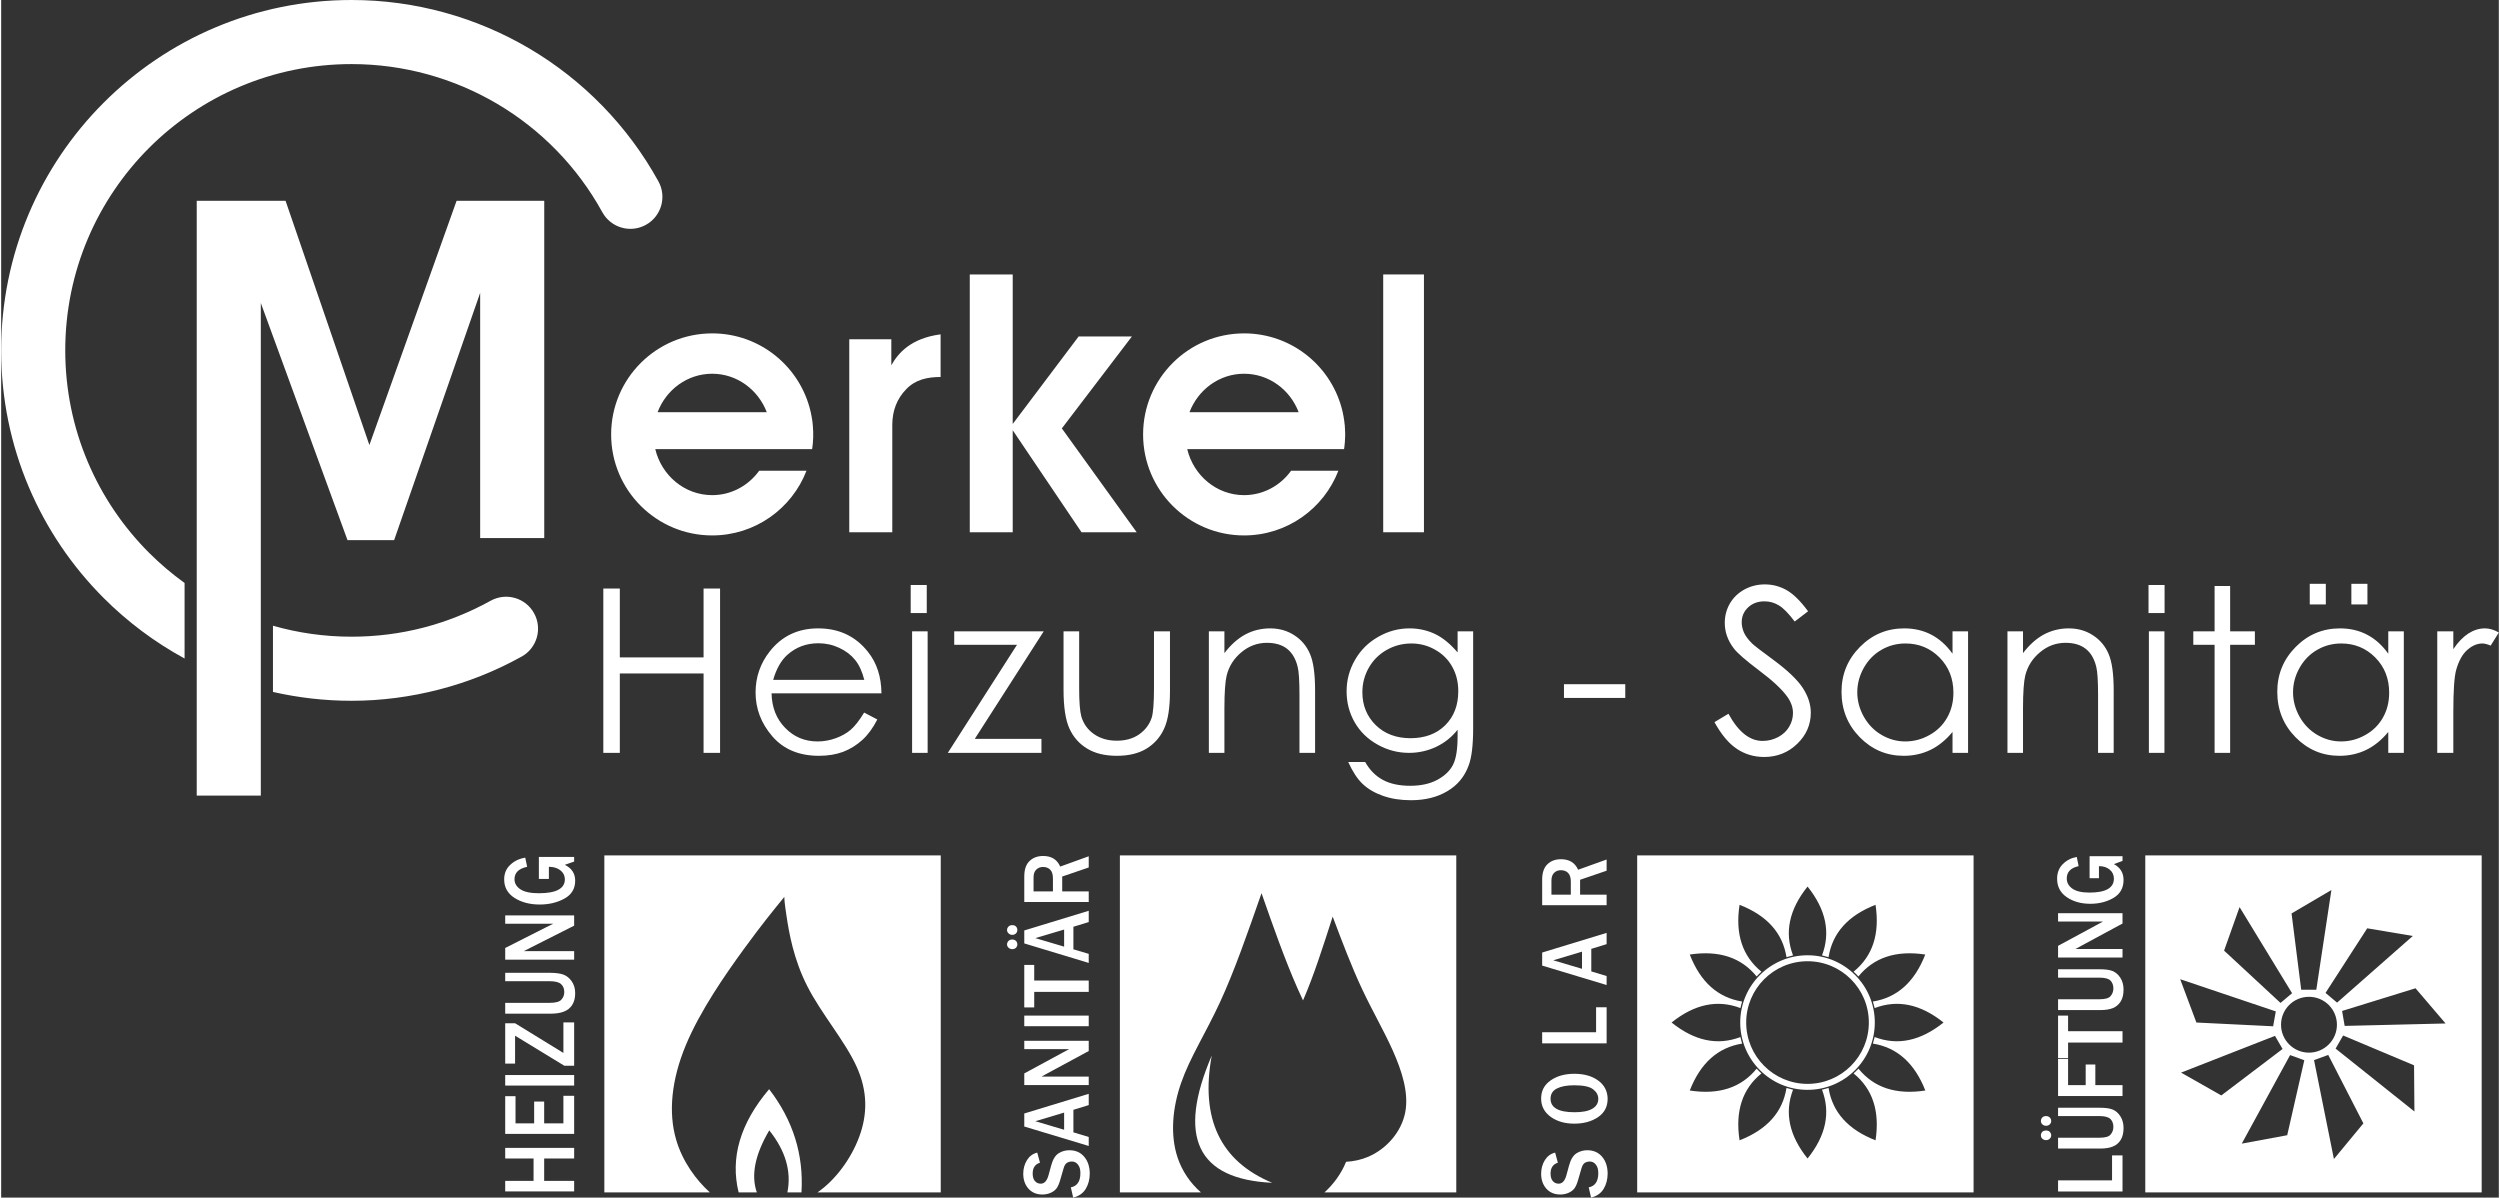
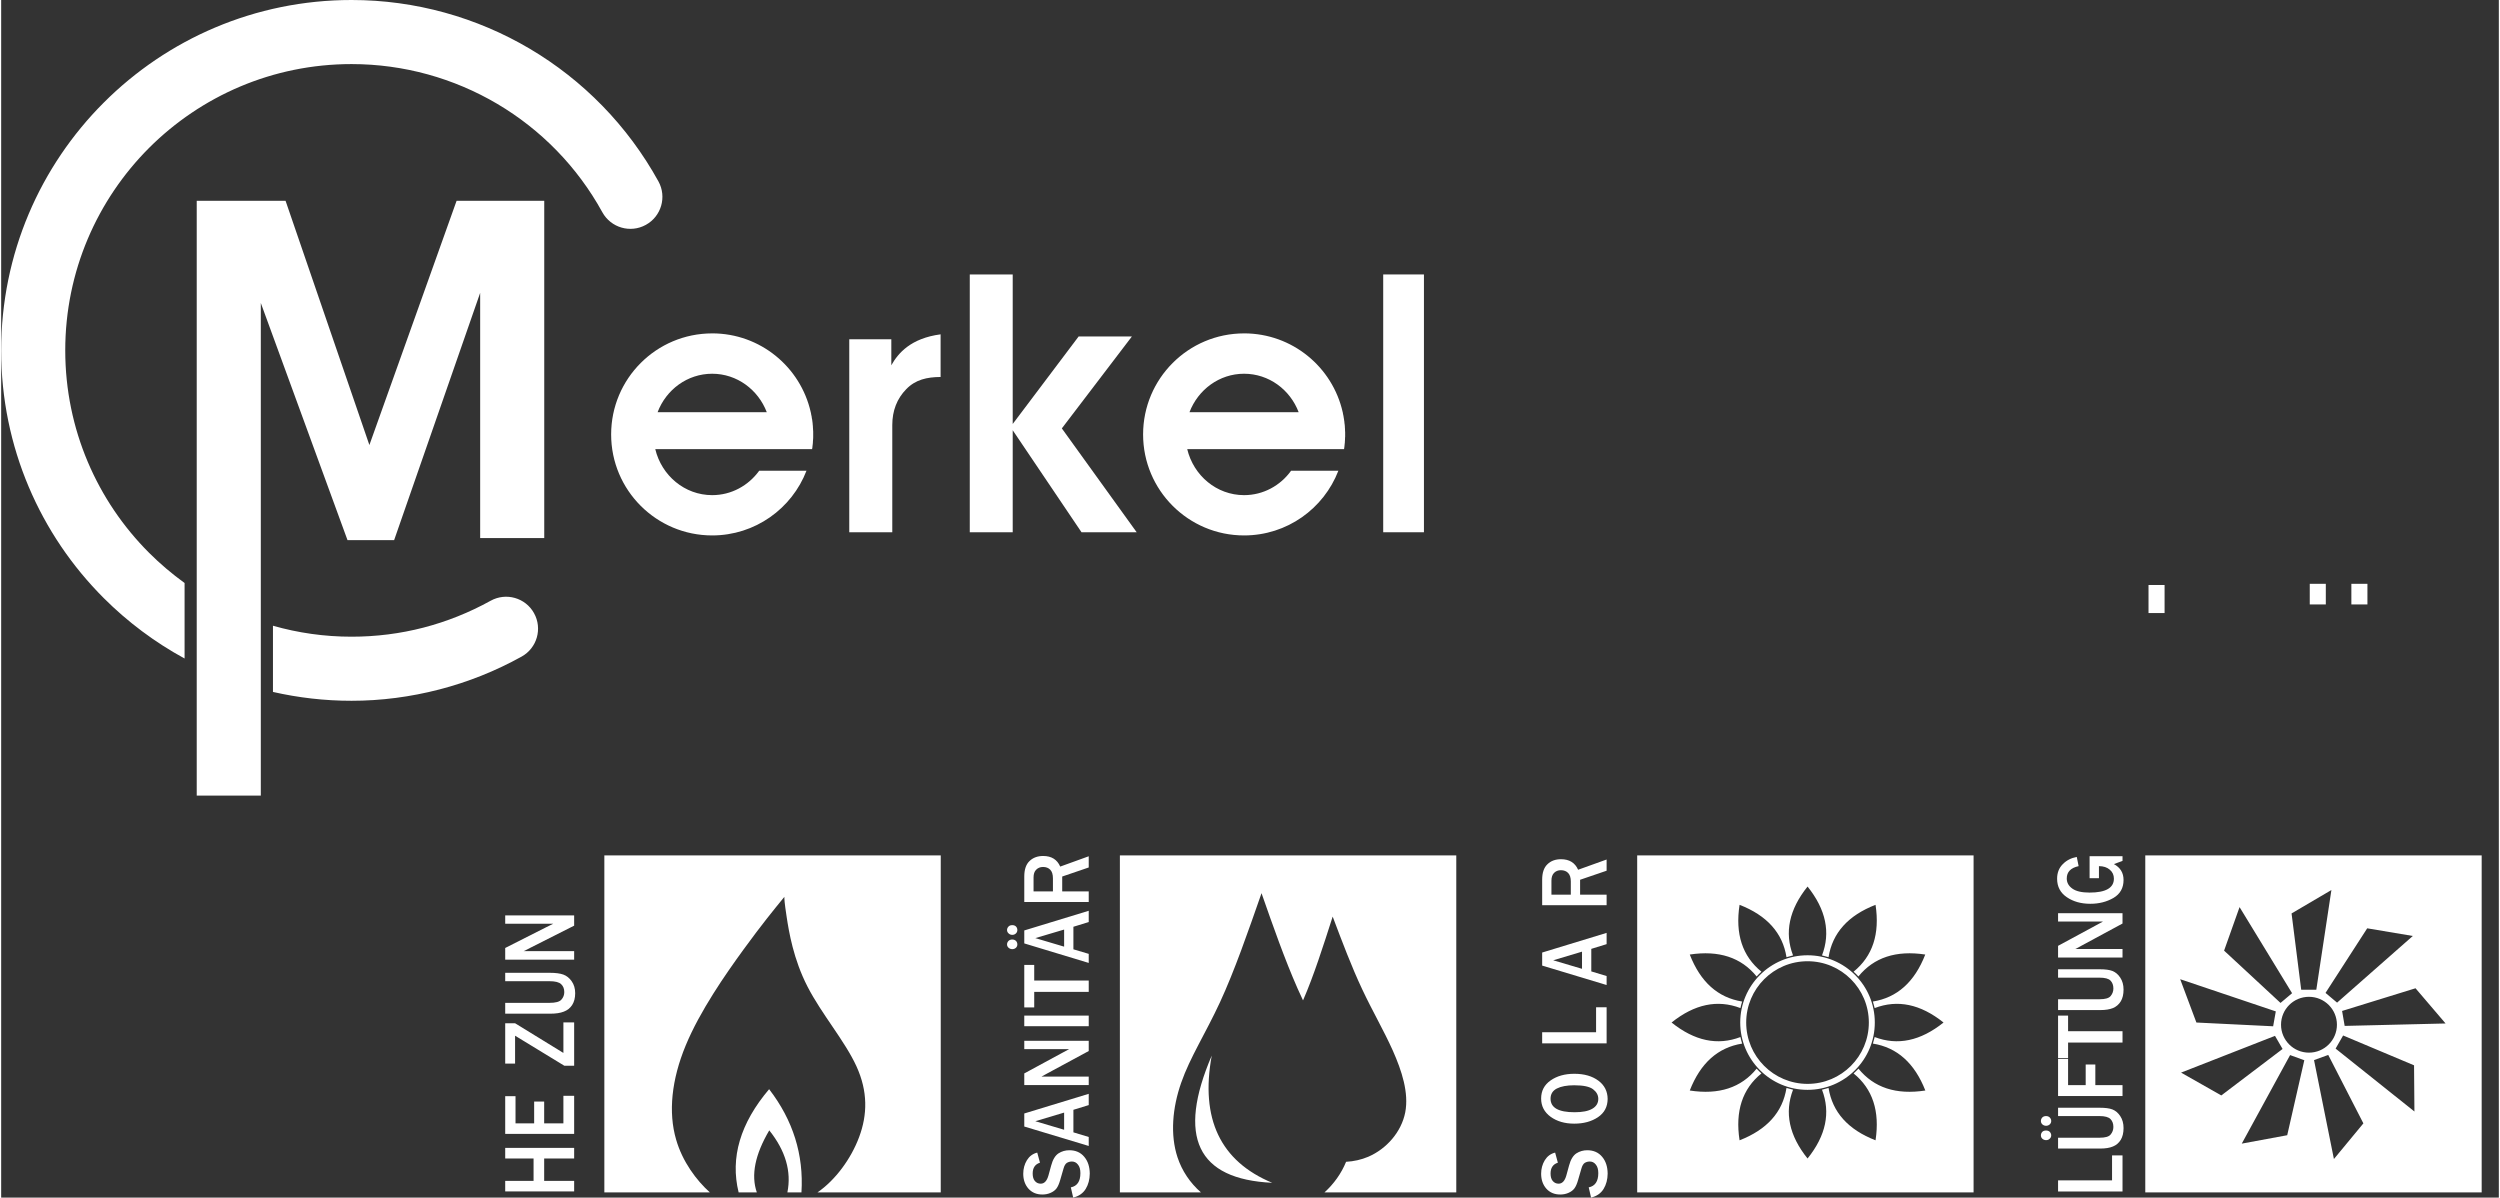
<svg xmlns="http://www.w3.org/2000/svg" xml:space="preserve" width="501px" height="240px" style="shape-rendering:geometricPrecision; text-rendering:geometricPrecision; image-rendering:optimizeQuality; fill-rule:evenodd; clip-rule:evenodd" viewBox="0 0 339.09 162.59">
  <rect x="0" y="0" width="339.09" height="162.59" fill="#333333" stroke="none" />
  <defs>
    <style type="text/css"> .fil1 {fill:white} .fil0 {fill:white;fill-rule:nonzero} </style>
  </defs>
  <g id="Layer_x0020_1">
    <path class="fil0" d="M66.45 81.56c2.09,-1.16 4.73,-0.41 5.89,1.68 1.17,2.1 0.41,4.74 -1.68,5.9 -3.53,1.96 -7.29,3.46 -11.16,4.46 -3.92,1.02 -7.93,1.54 -11.93,1.54 -3.67,0 -7.24,-0.42 -10.67,-1.2l0 -8.99c3.39,0.97 6.97,1.49 10.67,1.49 3.34,0 6.62,-0.42 9.75,-1.23 3.17,-0.82 6.24,-2.05 9.13,-3.65zm-41.55 7.84c-4.04,-2.2 -7.74,-4.97 -10.97,-8.2 -8.61,-8.6 -13.93,-20.5 -13.93,-33.63 0,-13.14 5.32,-25.03 13.93,-33.64 8.61,-8.61 20.5,-13.93 33.64,-13.93 8.66,0 16.99,2.36 24.2,6.62 7.2,4.26 13.28,10.42 17.47,18.02 1.15,2.1 0.38,4.74 -1.72,5.89 -2.1,1.16 -4.74,0.39 -5.9,-1.71 -3.41,-6.21 -8.38,-11.24 -14.27,-14.72 -5.88,-3.47 -12.69,-5.4 -19.78,-5.4 -10.74,0 -20.45,4.35 -27.49,11.38 -7.03,7.04 -11.38,16.75 -11.38,27.49 0,10.73 4.35,20.45 11.38,27.48 1.49,1.49 3.11,2.86 4.82,4.1l0 10.25z" />
    <polygon class="fil0" points="187.63,37.26 193.16,37.26 193.16,72.26 187.63,72.26 " />
    <polygon class="fil0" points="131.5,37.26 137.33,37.26 137.33,57.56 146.28,45.68 153.51,45.68 144,58.16 154.16,72.26 146.67,72.26 137.33,58.41 137.33,72.26 131.5,72.26 " />
    <path class="fil0" d="M120.85 46.06l0 3.53c0.92,-1.64 2.63,-3.66 6.69,-4.2l0 5.79c-1.85,0.01 -3.41,0.36 -4.66,1.65 -1.27,1.3 -1.9,2.93 -1.9,4.89l0 14.54 -5.84 0 0 -26.2 5.71 0z" />
    <path class="fil1" d="M168.74 45.26c6.54,0 12.01,4.57 13.39,10.7l0.01 0.04 0.01 0.05 0.01 0.04 0 0.05 0.03 0.14 0.01 0.04 0.01 0.05 0.01 0.04 0.01 0.05 0.01 0.05 0.01 0.09 0.01 0.05 0.03 0.18 0.01 0.05 0.01 0.04 0 0.05 0.02 0.14 0.01 0.05 0.01 0.05 0 0.05 0.03 0.28 0.01 0.03 0 0.01 0 0.01 0.03 0.28 0 0.05 0 0 0 0.04 0.02 0.29 0 0.02 0 0.03 0.01 0.29 0.01 0.03 0 0.02c0,0.11 0,0.22 0,0.34 0,0.1 0,0.21 0,0.31l0 0.04 0 0 -0.01 0.03c0,0.09 0,0.19 -0.01,0.28l0 0.03 0 0.01 0 0.02c0,0.1 -0.01,0.21 -0.02,0.31l0 0.01 0 0.01 0 0.02 0 0.03 -0.03 0.24 0 0.01 0 0.03 -0.01 0.06 0 0 0 0.03 -0.02 0.16 0 0.03 0 0.03 -0.02 0.09 0 0.03 0 0.03 -0.01 0.03 -0.01 0.06 0 0.03 -0.01 0.03 -5.84 0 -6.67 0 -8.78 0c0.86,3.59 3.99,6.25 7.72,6.25 2.61,0 4.93,-1.3 6.38,-3.31l6.42 0c-1.98,5.13 -6.96,8.78 -12.8,8.78 -7.57,0 -13.71,-6.14 -13.71,-13.71 0,-7.58 6.14,-13.72 13.71,-13.72zm-7.41 10.7l14.82 0c-1.16,-3.06 -4.04,-5.22 -7.41,-5.22 -3.36,0 -6.24,2.16 -7.41,5.22z" />
    <path class="fil1" d="M96.53 45.26c6.53,0 12,4.57 13.38,10.7l0.01 0.04 0.01 0.05 0.01 0.04 0.01 0.05 0.02 0.14 0.01 0.04 0.01 0.05 0.01 0.04 0.01 0.05 0.01 0.05 0.02 0.09 0 0.05 0.03 0.18 0.01 0.05 0.01 0.04 0.01 0.05 0.02 0.14 0 0.05 0.01 0.05 0.01 0.05 0.03 0.28 0 0.03 0 0.01 0 0.01 0.03 0.28 0 0.05 0 0 0 0.04 0.02 0.29 0 0.02 0 0.03 0.02 0.29 0 0.03 0 0.02c0,0.11 0,0.22 0,0.34 0,0.1 0,0.21 0,0.31l0 0.04 0 0 0 0.03c-0.01,0.09 -0.01,0.19 -0.01,0.28l-0.01 0.03 0 0.01 0 0.02c0,0.1 -0.01,0.21 -0.02,0.31l0 0.01 0 0.01 0 0.02 0 0.03 -0.02 0.24 -0.01 0.01 0 0.03 0 0.06 0 0 -0.01 0.03 -0.02 0.16 0 0.03 0 0.03 -0.01 0.09 -0.01 0.03 0 0.03 -0.01 0.03 -0.01 0.06 0 0.03 0 0.03 -5.85 0 -6.67 0 -8.78 0c0.86,3.59 3.99,6.25 7.73,6.25 2.61,0 4.92,-1.3 6.38,-3.31l6.42 0c-1.98,5.13 -6.97,8.78 -12.8,8.78 -7.58,0 -13.72,-6.14 -13.72,-13.71 0,-7.58 6.14,-13.72 13.72,-13.72zm-7.41 10.7l14.82 0c-1.17,-3.06 -4.05,-5.22 -7.41,-5.22 -3.37,0 -6.25,2.16 -7.41,5.22z" />
    <polygon class="fil1" points="26.55,27.26 32.65,27.26 35.25,27.26 38.61,27.26 49.99,60.42 61.83,27.26 65.03,27.26 69.38,27.26 73.73,27.26 73.73,73.05 65.03,73.05 65.03,39.76 53.35,73.33 47.02,73.33 35.25,41.13 35.25,108.01 26.55,108.01 " />
-     <path class="fil0" d="M81.75 79.9l2.24 0 0 9.35 11.37 0 0 -9.35 2.24 0 0 22.31 -2.24 0 0 -10.78 -11.37 0 0 10.78 -2.24 0 0 -22.31zm35.41 16.84l1.79 0.94c-0.59,1.15 -1.27,2.08 -2.04,2.78 -0.77,0.7 -1.64,1.24 -2.6,1.61 -0.97,0.36 -2.06,0.54 -3.28,0.54 -2.7,0 -4.81,-0.88 -6.33,-2.64 -1.52,-1.76 -2.28,-3.75 -2.28,-5.96 0,-2.09 0.65,-3.95 1.93,-5.58 1.64,-2.08 3.83,-3.12 6.57,-3.12 2.82,0 5.08,1.06 6.76,3.19 1.2,1.5 1.81,3.38 1.83,5.63l-14.92 0c0.04,1.91 0.66,3.48 1.85,4.69 1.19,1.23 2.66,1.84 4.4,1.84 0.85,0 1.67,-0.15 2.47,-0.44 0.8,-0.29 1.47,-0.67 2.03,-1.15 0.56,-0.48 1.17,-1.26 1.82,-2.33zm0.02 -4.44c-0.29,-1.14 -0.7,-2.04 -1.25,-2.71 -0.55,-0.68 -1.27,-1.23 -2.16,-1.64 -0.9,-0.42 -1.84,-0.62 -2.82,-0.62 -1.63,0 -3.03,0.52 -4.2,1.56 -0.86,0.76 -1.5,1.89 -1.94,3.41l12.37 0zm6.49 -6.59l2.11 0 0 16.5 -2.11 0 0 -16.5zm5.72 0l12.15 0 -9.36 14.6 9.05 0 0 1.9 -12.71 0 9.39 -14.67 -8.52 0 0 -1.83zm14.84 0l2.12 0 0 7.7c0,1.88 0.1,3.17 0.3,3.88 0.3,1.01 0.89,1.81 1.74,2.39 0.86,0.59 1.88,0.88 3.07,0.88 1.18,0 2.19,-0.28 3.02,-0.85 0.82,-0.58 1.4,-1.32 1.71,-2.25 0.21,-0.64 0.32,-1.99 0.32,-4.05l0 -7.7 2.17 0 0 8.09c0,2.27 -0.26,3.98 -0.8,5.13 -0.52,1.16 -1.33,2.06 -2.39,2.71 -1.07,0.65 -2.41,0.97 -4.02,0.97 -1.61,0 -2.95,-0.32 -4.02,-0.97 -1.08,-0.65 -1.89,-1.56 -2.42,-2.73 -0.53,-1.16 -0.8,-2.92 -0.8,-5.26l0 -7.94zm19.73 0l2.11 0 0 2.96c0.86,-1.13 1.8,-1.97 2.83,-2.53 1.03,-0.55 2.16,-0.83 3.38,-0.83 1.23,0 2.33,0.31 3.29,0.94 0.96,0.62 1.67,1.47 2.12,2.53 0.46,1.05 0.69,2.71 0.69,4.95l0 8.48 -2.12 0 0 -7.86c0,-1.9 -0.08,-3.16 -0.24,-3.8 -0.26,-1.09 -0.74,-1.91 -1.43,-2.46 -0.7,-0.55 -1.62,-0.82 -2.74,-0.82 -1.29,0 -2.44,0.42 -3.46,1.27 -1.02,0.84 -1.69,1.89 -2.01,3.15 -0.2,0.82 -0.31,2.31 -0.31,4.48l0 6.04 -2.11 0 0 -16.5zm33.77 0l2.11 0 0 13.13c0,2.31 -0.2,4.01 -0.61,5.08 -0.55,1.51 -1.51,2.68 -2.89,3.49 -1.37,0.82 -3.02,1.23 -4.95,1.23 -1.41,0 -2.68,-0.2 -3.81,-0.6 -1.13,-0.4 -2.04,-0.94 -2.75,-1.62 -0.71,-0.67 -1.36,-1.67 -1.95,-2.97l2.3 0c0.62,1.1 1.43,1.91 2.42,2.44 0.99,0.53 2.23,0.79 3.69,0.79 1.45,0 2.67,-0.27 3.67,-0.8 1,-0.54 1.71,-1.21 2.13,-2.02 0.43,-0.81 0.64,-2.12 0.64,-3.94l0 -0.85c-0.8,1.01 -1.78,1.79 -2.93,2.33 -1.15,0.54 -2.38,0.81 -3.67,0.81 -1.52,0 -2.95,-0.38 -4.28,-1.13 -1.34,-0.75 -2.37,-1.76 -3.1,-3.03 -0.73,-1.28 -1.09,-2.68 -1.09,-4.2 0,-1.53 0.38,-2.94 1.14,-4.26 0.75,-1.32 1.81,-2.37 3.15,-3.13 1.34,-0.77 2.75,-1.15 4.24,-1.15 1.23,0 2.38,0.25 3.45,0.75 1.07,0.51 2.1,1.35 3.09,2.52l0 -2.87zm-6.27 1.65c-1.21,0 -2.32,0.29 -3.35,0.87 -1.03,0.58 -1.84,1.38 -2.43,2.41 -0.58,1.02 -0.88,2.13 -0.88,3.33 0,1.8 0.61,3.29 1.82,4.48 1.21,1.18 2.79,1.77 4.71,1.77 1.95,0 3.52,-0.58 4.71,-1.75 1.19,-1.18 1.78,-2.72 1.78,-4.63 0,-1.24 -0.27,-2.35 -0.82,-3.32 -0.54,-0.98 -1.32,-1.75 -2.32,-2.31 -1,-0.57 -2.07,-0.85 -3.22,-0.85zm20.71 5.53l8.32 0 0 1.86 -8.32 0 0 -1.86zm20.43 5.15l1.9 -1.14c1.34,2.46 2.88,3.69 4.63,3.69 0.75,0 1.45,-0.17 2.11,-0.52 0.66,-0.35 1.16,-0.82 1.5,-1.4 0.35,-0.59 0.52,-1.21 0.52,-1.87 0,-0.74 -0.25,-1.47 -0.76,-2.19 -0.7,-0.99 -1.97,-2.19 -3.83,-3.58 -1.87,-1.41 -3.03,-2.42 -3.48,-3.05 -0.79,-1.05 -1.19,-2.19 -1.19,-3.41 0,-0.97 0.24,-1.86 0.7,-2.65 0.47,-0.8 1.13,-1.43 1.97,-1.89 0.85,-0.46 1.77,-0.69 2.76,-0.69 1.06,0 2.05,0.26 2.97,0.78 0.91,0.52 1.89,1.48 2.91,2.87l-1.82 1.39c-0.84,-1.12 -1.56,-1.85 -2.16,-2.2 -0.6,-0.36 -1.24,-0.54 -1.94,-0.54 -0.91,0 -1.65,0.28 -2.22,0.82 -0.58,0.55 -0.87,1.22 -0.87,2.02 0,0.48 0.11,0.95 0.31,1.41 0.2,0.45 0.57,0.95 1.11,1.48 0.29,0.28 1.26,1.03 2.9,2.23 1.93,1.43 3.26,2.7 3.98,3.81 0.72,1.11 1.08,2.23 1.08,3.35 0,1.62 -0.61,3.03 -1.84,4.22 -1.23,1.19 -2.73,1.79 -4.49,1.79 -1.35,0 -2.59,-0.36 -3.69,-1.09 -1.1,-0.72 -2.12,-1.94 -3.06,-3.64zm34.43 -12.33l0 16.5 -2.11 0 0 -2.84c-0.89,1.08 -1.89,1.9 -3,2.44 -1.1,0.53 -2.31,0.8 -3.62,0.8 -2.33,0 -4.32,-0.84 -5.98,-2.53 -1.65,-1.69 -2.47,-3.74 -2.47,-6.17 0,-2.36 0.83,-4.39 2.5,-6.08 1.66,-1.68 3.67,-2.52 6.01,-2.52 1.35,0 2.58,0.28 3.67,0.85 1.1,0.57 2.06,1.43 2.89,2.59l0 -3.04 2.11 0zm-8.5 1.65c-1.18,0 -2.28,0.29 -3.27,0.87 -1,0.57 -1.79,1.39 -2.38,2.43 -0.59,1.05 -0.89,2.16 -0.89,3.33 0,1.15 0.3,2.26 0.89,3.32 0.6,1.05 1.4,1.88 2.4,2.46 1.01,0.59 2.08,0.89 3.23,0.89 1.16,0 2.26,-0.29 3.3,-0.88 1.04,-0.58 1.83,-1.37 2.39,-2.37 0.56,-0.99 0.84,-2.12 0.84,-3.37 0,-1.9 -0.62,-3.49 -1.88,-4.77 -1.26,-1.27 -2.8,-1.91 -4.63,-1.91zm13.85 -1.65l2.11 0 0 2.96c0.86,-1.13 1.8,-1.97 2.83,-2.53 1.04,-0.55 2.16,-0.83 3.38,-0.83 1.23,0 2.33,0.31 3.29,0.94 0.96,0.62 1.67,1.47 2.12,2.53 0.46,1.05 0.69,2.71 0.69,4.95l0 8.48 -2.12 0 0 -7.86c0,-1.9 -0.08,-3.16 -0.24,-3.8 -0.26,-1.09 -0.73,-1.91 -1.43,-2.46 -0.7,-0.55 -1.61,-0.82 -2.74,-0.82 -1.29,0 -2.44,0.42 -3.46,1.27 -1.02,0.84 -1.69,1.89 -2.01,3.15 -0.2,0.82 -0.31,2.31 -0.31,4.48l0 6.04 -2.11 0 0 -16.5zm19.2 0l2.11 0 0 16.5 -2.11 0 0 -16.5zm8.92 -6.15l2.11 0 0 6.15 3.36 0 0 1.83 -3.36 0 0 14.67 -2.11 0 0 -14.67 -2.89 0 0 -1.83 2.89 0 0 -6.15zm25.69 6.15l0 16.5 -2.11 0 0 -2.84c-0.89,1.08 -1.89,1.9 -3,2.44 -1.1,0.53 -2.31,0.8 -3.62,0.8 -2.33,0 -4.32,-0.84 -5.98,-2.53 -1.65,-1.69 -2.47,-3.74 -2.47,-6.17 0,-2.36 0.83,-4.39 2.5,-6.08 1.66,-1.68 3.67,-2.52 6.01,-2.52 1.35,0 2.58,0.28 3.67,0.85 1.1,0.57 2.06,1.43 2.89,2.59l0 -3.04 2.11 0zm-8.5 1.65c-1.18,0 -2.28,0.29 -3.27,0.87 -1,0.57 -1.79,1.39 -2.38,2.43 -0.59,1.05 -0.89,2.16 -0.89,3.33 0,1.15 0.3,2.26 0.89,3.32 0.6,1.05 1.4,1.88 2.4,2.46 1.01,0.59 2.08,0.89 3.23,0.89 1.16,0 2.26,-0.29 3.3,-0.88 1.04,-0.58 1.83,-1.37 2.39,-2.37 0.56,-0.99 0.84,-2.12 0.84,-3.37 0,-1.9 -0.62,-3.49 -1.88,-4.77 -1.26,-1.27 -2.8,-1.91 -4.63,-1.91zm13.04 -1.65l2.18 0 0 2.42c0.64,-0.96 1.33,-1.66 2.05,-2.13 0.72,-0.46 1.47,-0.69 2.24,-0.69 0.6,0 1.22,0.18 1.89,0.56l-1.11 1.78c-0.44,-0.19 -0.82,-0.29 -1.12,-0.29 -0.71,0 -1.39,0.29 -2.05,0.87 -0.66,0.58 -1.16,1.48 -1.51,2.71 -0.26,0.93 -0.39,2.83 -0.39,5.69l0 5.58 -2.18 0 0 -16.5z" />
-     <rect class="fil1" x="123.48" y="79.42" width="2.18" height="3.81" />
    <rect class="fil1" x="291.53" y="79.42" width="2.18" height="3.81" />
    <rect class="fil1" x="313.42" y="79.26" width="2.18" height="2.8" />
    <rect class="fil1" x="319.07" y="79.26" width="2.18" height="2.8" />
    <polygon class="fil0" points="77.79,155.84 77.79,157.28 73.72,157.28 73.72,160.32 77.79,160.32 77.79,161.75 68.43,161.75 68.43,160.32 72.28,160.32 72.28,157.28 68.43,157.28 68.43,155.84 " />
    <polygon id="_1" class="fil0" points="77.79,148.77 77.79,153.94 68.43,153.94 68.43,148.82 69.83,148.82 69.83,152.51 72.36,152.51 72.36,149.55 73.72,149.55 73.72,152.51 76.33,152.51 76.33,148.77 " />
-     <polygon id="_2" class="fil0" points="77.79,145.95 77.79,147.38 68.43,147.38 68.43,145.95 " />
    <polygon id="_3" class="fil0" points="76.33,138.8 77.79,138.8 77.79,144.69 76.46,144.69 69.77,140.61 69.77,144.4 68.43,144.4 68.43,138.92 69.77,138.92 76.33,142.95 " />
    <path id="_4" class="fil0" d="M68.43 132.07l6.01 0c0.82,0 1.44,0.08 1.88,0.24 0.44,0.16 0.82,0.46 1.13,0.9 0.32,0.45 0.48,0.99 0.48,1.63 0,0.65 -0.14,1.18 -0.41,1.6 -0.27,0.42 -0.65,0.72 -1.13,0.9 -0.48,0.19 -1.09,0.28 -1.82,0.28l-6.14 0 0 -1.47 6.01 0c0.82,0 1.36,-0.14 1.62,-0.44 0.26,-0.29 0.39,-0.63 0.39,-1.02 0,-0.45 -0.14,-0.81 -0.42,-1.07 -0.27,-0.27 -0.8,-0.41 -1.59,-0.41l-6.01 0 0 -1.14z" />
    <path id="_5" class="fil0" d="M77.79 124.28l0 1.39 -5.98 3.02c-0.09,0.05 -0.24,0.12 -0.44,0.23 -0.09,0.05 -0.24,0.12 -0.44,0.21l6.86 0 0 1.16 -9.36 0 0 -1.59 5.51 -2.79c0.05,-0.02 0.38,-0.19 1.01,-0.5l-6.52 0 0 -1.13 9.36 0z" />
-     <path id="_6" class="fil0" d="M73 116.34l4.79 0 0 0.63 -1.27 0.44c0.94,0.46 1.41,1.18 1.41,2.15 0,1.09 -0.49,1.9 -1.45,2.43 -0.97,0.54 -2.09,0.81 -3.37,0.81 -1.34,0 -2.48,-0.3 -3.42,-0.9 -0.93,-0.6 -1.4,-1.43 -1.4,-2.51 0,-0.8 0.27,-1.46 0.82,-1.97 0.54,-0.52 1.22,-0.85 2.04,-0.98l0.26 1.24c-1.14,0.24 -1.72,0.8 -1.72,1.68 0,0.56 0.27,1.02 0.81,1.38 0.54,0.35 1.37,0.53 2.49,0.53 2.36,0 3.54,-0.63 3.54,-1.89 0,-0.49 -0.2,-0.89 -0.59,-1.21 -0.4,-0.32 -0.93,-0.49 -1.58,-0.49l0 1.65 -1.36 0 0 -2.99z" />
    <path class="fil0" d="M145.54 162.59l-0.32 -1.39c0.86,-0.17 1.3,-0.81 1.3,-1.93 0,-0.51 -0.11,-0.9 -0.34,-1.17 -0.22,-0.28 -0.49,-0.41 -0.82,-0.41 -0.24,0 -0.46,0.06 -0.67,0.18 -0.2,0.13 -0.36,0.39 -0.47,0.8l-0.44 1.52c-0.15,0.53 -0.32,0.91 -0.51,1.16 -0.19,0.25 -0.46,0.45 -0.81,0.6 -0.34,0.15 -0.71,0.22 -1.1,0.22 -0.79,0 -1.41,-0.26 -1.89,-0.79 -0.47,-0.53 -0.71,-1.21 -0.71,-2.03 0,-0.68 0.17,-1.3 0.5,-1.84 0.33,-0.53 0.79,-0.88 1.4,-1.03l0.37 1.37c-0.66,0.21 -0.99,0.7 -0.99,1.47 0,0.45 0.1,0.79 0.3,1.02 0.21,0.24 0.47,0.36 0.79,0.36 0.49,0 0.84,-0.37 1.05,-1.11l0.37 -1.35c0.22,-0.83 0.56,-1.37 1,-1.66 0.44,-0.28 0.93,-0.42 1.47,-0.42 0.85,0 1.53,0.3 2.02,0.89 0.5,0.59 0.74,1.35 0.75,2.29 -0.01,0.79 -0.19,1.48 -0.55,2.07 -0.36,0.59 -0.93,0.99 -1.7,1.18z" />
    <path id="_1_0" class="fil0" d="M147.65 148.5l0 1.53 -2.08 0.64 0 3.06 2.08 0.63 0 1.22 -8.75 -2.64 0 -1.77 8.75 -2.67zm-3.34 2.55l-3.91 1.17 3.91 1.16 0 -2.33z" />
    <path id="_2_1" class="fil0" d="M147.65 141.3l0 1.39 -5.59 3.02c-0.09,0.05 -0.22,0.13 -0.42,0.23 -0.08,0.05 -0.22,0.12 -0.4,0.22l6.41 0 0 1.15 -8.75 0 0 -1.58 5.15 -2.79c0.05,-0.03 0.36,-0.2 0.95,-0.51l-6.1 0 0 -1.13 8.75 0z" />
    <polygon id="_3_2" class="fil0" points="147.65,137.88 147.65,139.32 138.9,139.32 138.9,137.88 " />
    <polygon id="_4_3" class="fil0" points="147.65,133.12 147.65,134.66 140.25,134.66 140.25,136.77 138.9,136.77 138.9,131 140.25,131 140.25,133.12 " />
    <path id="_5_4" class="fil0" d="M147.65 123.65l0 1.53 -2.08 0.64 0 3.06 2.08 0.62 0 1.23 -8.75 -2.65 0 -1.76 8.75 -2.67zm-3.34 2.55l-3.91 1.16 3.91 1.16 0 -2.32zm-6.35 2.02c0,0.18 -0.07,0.34 -0.2,0.46 -0.14,0.12 -0.3,0.18 -0.49,0.18 -0.18,0 -0.35,-0.06 -0.49,-0.18 -0.14,-0.12 -0.22,-0.27 -0.22,-0.46 0,-0.18 0.07,-0.34 0.19,-0.47 0.13,-0.13 0.3,-0.2 0.52,-0.2 0.21,0 0.38,0.07 0.51,0.2 0.12,0.13 0.18,0.28 0.18,0.47zm0 -1.96c0,0.19 -0.07,0.35 -0.2,0.47 -0.14,0.13 -0.3,0.19 -0.49,0.19 -0.18,0 -0.35,-0.06 -0.49,-0.19 -0.14,-0.12 -0.22,-0.28 -0.22,-0.47 0,-0.17 0.07,-0.33 0.19,-0.46 0.13,-0.14 0.3,-0.2 0.52,-0.2 0.21,0 0.38,0.06 0.51,0.19 0.12,0.13 0.18,0.29 0.18,0.47z" />
    <path id="_6_5" class="fil0" d="M147.65 116.25l0 1.52 -3.6 1.23 0 2.02 3.6 0 0 1.44 -8.75 0 0 -3.46c0,-0.96 0.24,-1.66 0.72,-2.11 0.47,-0.45 1.09,-0.68 1.84,-0.68 1.13,0 1.9,0.48 2.32,1.44l3.87 -1.4zm-4.86 4.77l0 -1.78c0,-0.52 -0.12,-0.91 -0.36,-1.16 -0.24,-0.25 -0.57,-0.38 -0.98,-0.38 -0.39,0 -0.7,0.13 -0.94,0.38 -0.24,0.24 -0.35,0.59 -0.35,1.04l0 1.9 2.63 0z" />
    <path class="fil0" d="M215.85 162.59l-0.32 -1.39c0.86,-0.17 1.3,-0.81 1.3,-1.93 0,-0.51 -0.11,-0.9 -0.34,-1.17 -0.22,-0.28 -0.49,-0.41 -0.82,-0.41 -0.24,0 -0.46,0.06 -0.67,0.18 -0.2,0.13 -0.36,0.39 -0.47,0.8l-0.44 1.52c-0.15,0.53 -0.32,0.91 -0.51,1.16 -0.19,0.25 -0.46,0.45 -0.81,0.6 -0.34,0.15 -0.71,0.22 -1.1,0.22 -0.79,0 -1.41,-0.26 -1.89,-0.79 -0.47,-0.53 -0.71,-1.21 -0.71,-2.03 0,-0.68 0.17,-1.3 0.5,-1.84 0.33,-0.53 0.79,-0.88 1.4,-1.03l0.37 1.37c-0.66,0.21 -0.99,0.7 -0.99,1.47 0,0.45 0.1,0.79 0.3,1.02 0.21,0.24 0.47,0.36 0.79,0.36 0.49,0 0.84,-0.37 1.05,-1.11l0.37 -1.35c0.22,-0.83 0.56,-1.37 1,-1.66 0.44,-0.28 0.93,-0.42 1.47,-0.42 0.85,0 1.53,0.3 2.02,0.89 0.5,0.59 0.74,1.35 0.75,2.29 -0.01,0.79 -0.19,1.48 -0.55,2.07 -0.36,0.59 -0.93,0.99 -1.7,1.18z" />
    <path id="_1_6" class="fil0" d="M218.1 149.2c-0.01,1.06 -0.44,1.88 -1.31,2.47 -0.88,0.59 -1.95,0.88 -3.23,0.88 -1.28,0 -2.34,-0.31 -3.2,-0.93 -0.86,-0.63 -1.29,-1.46 -1.29,-2.48 0,-1.04 0.43,-1.86 1.29,-2.46 0.86,-0.6 1.93,-0.9 3.22,-0.9 1.35,0 2.44,0.32 3.27,0.94 0.83,0.62 1.24,1.45 1.25,2.48zm-1.27 -0.01c0,-0.52 -0.24,-0.95 -0.71,-1.31 -0.47,-0.36 -1.32,-0.54 -2.56,-0.54 -1,0 -1.79,0.15 -2.36,0.44 -0.57,0.3 -0.85,0.76 -0.85,1.38 0,1.23 1.08,1.84 3.26,1.84 1.05,0 1.85,-0.15 2.4,-0.47 0.54,-0.31 0.82,-0.76 0.82,-1.34z" />
    <polygon id="_2_7" class="fil0" points="217.96,136.75 217.96,141.65 209.21,141.65 209.21,140.14 216.53,140.14 216.53,136.75 " />
    <path id="_3_8" class="fil0" d="M217.96 126.65l0 1.53 -2.08 0.64 0 3.06 2.08 0.63 0 1.22 -8.75 -2.64 0 -1.77 8.75 -2.67zm-3.34 2.55l-3.91 1.17 3.91 1.16 0 -2.33z" />
    <path id="_4_9" class="fil0" d="M217.96 116.69l0 1.52 -3.6 1.23 0 2.02 3.6 0 0 1.43 -8.75 0 0 -3.45c0,-0.96 0.24,-1.66 0.72,-2.11 0.47,-0.46 1.09,-0.68 1.84,-0.68 1.13,0 1.9,0.48 2.32,1.43l3.87 -1.39zm-4.86 4.77l0 -1.79c0,-0.51 -0.12,-0.9 -0.36,-1.15 -0.24,-0.25 -0.57,-0.38 -0.99,-0.38 -0.38,0 -0.69,0.13 -0.93,0.37 -0.24,0.25 -0.35,0.6 -0.35,1.05l0 1.9 2.63 0z" />
    <polygon class="fil0" points="288,156.86 288,161.76 279.25,161.76 279.25,160.25 286.58,160.25 286.58,156.86 " />
    <path id="_1_10" class="fil0" d="M279.25 150.39l5.63 0c0.76,0 1.34,0.07 1.75,0.23 0.41,0.16 0.77,0.46 1.06,0.9 0.3,0.45 0.45,0.99 0.45,1.63 0,0.65 -0.13,1.18 -0.38,1.6 -0.26,0.42 -0.61,0.72 -1.06,0.9 -0.45,0.19 -1.02,0.28 -1.71,0.28l-5.74 0 0 -1.47 5.63 0c0.77,0 1.27,-0.14 1.51,-0.44 0.24,-0.29 0.37,-0.63 0.37,-1.02 0,-0.45 -0.13,-0.8 -0.39,-1.07 -0.26,-0.27 -0.76,-0.41 -1.49,-0.41l-5.63 0 0 -1.13zm-0.93 3.75c0,0.19 -0.07,0.34 -0.21,0.46 -0.13,0.13 -0.29,0.19 -0.48,0.19 -0.19,0 -0.36,-0.06 -0.5,-0.18 -0.14,-0.12 -0.21,-0.28 -0.21,-0.47 0,-0.18 0.06,-0.33 0.18,-0.47 0.13,-0.13 0.3,-0.19 0.52,-0.19 0.22,0 0.38,0.06 0.51,0.19 0.12,0.13 0.19,0.29 0.19,0.47zm0 -1.95c0,0.19 -0.07,0.34 -0.21,0.47 -0.14,0.12 -0.3,0.18 -0.48,0.18 -0.19,0 -0.36,-0.06 -0.5,-0.18 -0.14,-0.13 -0.21,-0.28 -0.21,-0.47 0,-0.18 0.06,-0.33 0.18,-0.47 0.13,-0.13 0.3,-0.2 0.52,-0.2 0.22,0 0.38,0.07 0.51,0.2 0.12,0.13 0.19,0.28 0.19,0.47z" />
    <polygon id="_2_11" class="fil0" points="288,147.32 288,148.8 279.25,148.8 279.25,143.76 280.61,143.76 280.61,147.32 283,147.32 283,144.52 284.31,144.52 284.31,147.32 " />
    <polygon id="_3_12" class="fil0" points="288,140 288,141.54 280.61,141.54 280.61,143.65 279.25,143.65 279.25,137.88 280.61,137.88 280.61,140 " />
    <path id="_4_13" class="fil0" d="M279.25 131.59l5.63 0c0.76,0 1.34,0.07 1.75,0.23 0.41,0.16 0.77,0.46 1.06,0.9 0.3,0.45 0.45,0.99 0.45,1.63 0,0.65 -0.13,1.19 -0.38,1.6 -0.26,0.42 -0.61,0.72 -1.06,0.91 -0.45,0.18 -1.02,0.27 -1.71,0.27l-5.74 0 0 -1.47 5.63 0c0.77,0 1.27,-0.14 1.51,-0.44 0.24,-0.29 0.37,-0.63 0.37,-1.02 0,-0.45 -0.13,-0.8 -0.39,-1.07 -0.26,-0.27 -0.76,-0.4 -1.49,-0.4l-5.63 0 0 -1.14z" />
    <path id="_5_14" class="fil0" d="M288 123.98l0 1.4 -5.59 3.02c-0.08,0.05 -0.22,0.12 -0.41,0.23 -0.09,0.05 -0.22,0.12 -0.41,0.21l6.41 0 0 1.16 -8.75 0 0 -1.59 5.16 -2.79c0.04,-0.02 0.35,-0.19 0.94,-0.51l-6.1 0 0 -1.13 8.75 0z" />
    <path id="_6_15" class="fil0" d="M283.53 116.24l4.47 0 0 0.64 -1.17 0.43c0.87,0.47 1.31,1.18 1.31,2.16 0,1.08 -0.45,1.89 -1.36,2.43 -0.91,0.53 -1.95,0.8 -3.15,0.8 -1.26,0 -2.33,-0.3 -3.2,-0.9 -0.87,-0.59 -1.31,-1.43 -1.31,-2.5 0,-0.8 0.25,-1.46 0.77,-1.98 0.51,-0.52 1.14,-0.84 1.9,-0.98l0.25 1.25c-1.07,0.23 -1.61,0.79 -1.61,1.67 0,0.57 0.26,1.03 0.76,1.38 0.5,0.36 1.28,0.54 2.33,0.54 2.21,0 3.31,-0.64 3.31,-1.89 0,-0.49 -0.18,-0.9 -0.56,-1.22 -0.37,-0.32 -0.86,-0.48 -1.47,-0.48l0 1.64 -1.27 0 0 -2.99z" />
    <path class="fil1" d="M81.89 116.13l45.67 0 0 45.75 -16.73 0c2.41,-1.66 4.54,-4.53 5.65,-7.51 1.13,-3.03 1.2,-6.18 -0.36,-9.6 -1.56,-3.42 -4.75,-7.12 -6.65,-10.83 -1.91,-3.71 -2.52,-7.43 -2.83,-9.46 -0.31,-2.04 -0.31,-2.38 -0.31,-2.72 -1.52,1.86 -3.05,3.73 -5.53,7.13 -2.48,3.41 -5.92,8.35 -7.86,13.03 -1.94,4.68 -2.38,9.1 -1.31,12.78 0.87,3.03 2.77,5.55 4.58,7.18l-14.32 0 0 -45.75zm26.76 45.75l-1.91 0c0.57,-2.84 -0.25,-5.65 -2.46,-8.42 -1.94,3.29 -2.5,6.09 -1.69,8.42l-2.47 0c-1.16,-4.71 0.22,-9.39 4.14,-14.01 3.25,4.22 4.71,8.89 4.39,14.01z" />
    <path class="fil1" d="M222.11 116.13l45.67 0 0 45.75 -45.67 0 0 -45.75zm25.09 13.58c1.19,-3.11 0.54,-6.23 -1.96,-9.35 -2.5,3.12 -3.16,6.24 -1.97,9.35 -0.3,0.07 -0.6,0.15 -0.89,0.24 -0.52,-3.29 -2.65,-5.66 -6.37,-7.11 -0.61,3.95 0.38,6.97 2.97,9.08 -0.23,0.2 -0.44,0.42 -0.65,0.65 -2.1,-2.59 -5.13,-3.58 -9.08,-2.98 1.45,3.73 3.82,5.85 7.11,6.38 -0.09,0.29 -0.17,0.59 -0.23,0.89 -3.12,-1.19 -6.23,-0.54 -9.35,1.96 3.12,2.5 6.23,3.16 9.35,1.97 0.06,0.3 0.14,0.6 0.23,0.89 -3.29,0.53 -5.66,2.65 -7.11,6.37 3.95,0.61 6.98,-0.38 9.08,-2.97 0.21,0.23 0.42,0.45 0.65,0.65 -2.59,2.1 -3.58,5.13 -2.97,9.08 3.72,-1.45 5.85,-3.82 6.37,-7.11 0.29,0.09 0.59,0.17 0.89,0.24 -1.19,3.11 -0.53,6.23 1.97,9.34 2.5,-3.11 3.15,-6.23 1.96,-9.34 0.3,-0.07 0.6,-0.15 0.89,-0.24 0.53,3.29 2.65,5.66 6.38,7.11 0.6,-3.95 -0.39,-6.98 -2.98,-9.08 0.23,-0.21 0.45,-0.42 0.66,-0.65 2.1,2.59 5.12,3.58 9.08,2.97 -1.46,-3.72 -3.83,-5.84 -7.12,-6.37 0.09,-0.29 0.17,-0.59 0.24,-0.89 3.11,1.19 6.23,0.53 9.35,-1.97 -3.12,-2.5 -6.24,-3.15 -9.35,-1.96 -0.07,-0.3 -0.15,-0.6 -0.24,-0.89 3.29,-0.53 5.66,-2.65 7.11,-6.38 -3.95,-0.6 -6.97,0.39 -9.08,2.98 -0.2,-0.23 -0.42,-0.45 -0.65,-0.65 2.59,-2.11 3.58,-5.13 2.98,-9.08 -3.73,1.45 -5.85,3.82 -6.38,7.11 -0.29,-0.09 -0.59,-0.17 -0.89,-0.24zm-1.96 0.79c4.6,0 8.32,3.73 8.32,8.32 0,4.6 -3.72,8.33 -8.32,8.33 -4.6,0 -8.33,-3.73 -8.33,-8.33 0,-4.59 3.73,-8.32 8.33,-8.32zm0 -0.81c5.04,0 9.13,4.09 9.13,9.13 0,5.05 -4.09,9.14 -9.13,9.14 -5.05,0 -9.14,-4.09 -9.14,-9.14 0,-5.04 4.09,-9.13 9.14,-9.13z" />
    <path class="fil1" d="M291.09 116.13l45.67 0 0 45.75 -45.67 0 0 -45.75zm22.22 19.2c2.1,0 3.8,1.69 3.8,3.79 0,2.09 -1.7,3.79 -3.8,3.79 -2.09,0 -3.79,-1.7 -3.79,-3.79 0,-2.1 1.7,-3.79 3.79,-3.79zm3.82 0.79l-1.57 -1.32 5.66 -8.77 6.19 1.04 -10.28 9.05zm1.03 3.16l-0.35 -2.03 9.97 -3.08 4.08 4.78 -13.7 0.33zm-1.23 3.08l1.02 -1.78 9.63 4.05 0.05 6.27 -10.7 -8.54zm-2.93 1.56l1.93 -0.7 4.77 9.29 -4 4.84 -2.7 -13.43zm-3.25 -0.68l1.93 0.7 -2.32 10.18 -6.17 1.14 6.56 -12.02zm-2.05 -2.61l1.03 1.78 -8.32 6.31 -5.46 -3.1 12.75 -4.99zm0.11 -3.32l-0.36 2.02 -10.42 -0.51 -2.2 -5.88 12.98 4.37zm2.21 -2.47l-1.57 1.32 -7.66 -7.1 2.1 -5.91 7.13 11.69zm3.29 -0.47l-2.05 0 -1.31 -10.36 5.41 -3.18 -2.05 13.54z" />
    <path class="fil1" d="M151.88 116.13l45.67 0 0 45.75 -17.89 0c1.27,-1.15 2.29,-2.58 2.93,-4.15 1.04,-0.06 2.06,-0.28 3.02,-0.69 2.48,-1.07 4.49,-3.37 5.01,-6.02 0.51,-2.65 -0.46,-5.64 -1.7,-8.42 -1.25,-2.78 -2.76,-5.34 -4.16,-8.33 -1.41,-2.99 -2.7,-6.41 -3.99,-9.83 -1.29,4.02 -2.57,8.03 -3.98,11.27l-0.05 0.1c-0.25,-0.54 -0.5,-1.08 -0.75,-1.64 -1.73,-3.93 -3.31,-8.42 -4.88,-12.91 -1.84,5.27 -3.67,10.55 -5.64,14.81 -1.97,4.25 -4.07,7.49 -5.27,10.93 -1.2,3.43 -1.5,7.07 -0.5,10.11 0.61,1.85 1.71,3.48 3.18,4.77l-11 0 0 -45.75zm12.47 27.18c-4.73,11.04 -1.99,16.79 8.21,17.27 -7.04,-2.93 -9.78,-8.69 -8.21,-17.27z" />
  </g>
</svg>